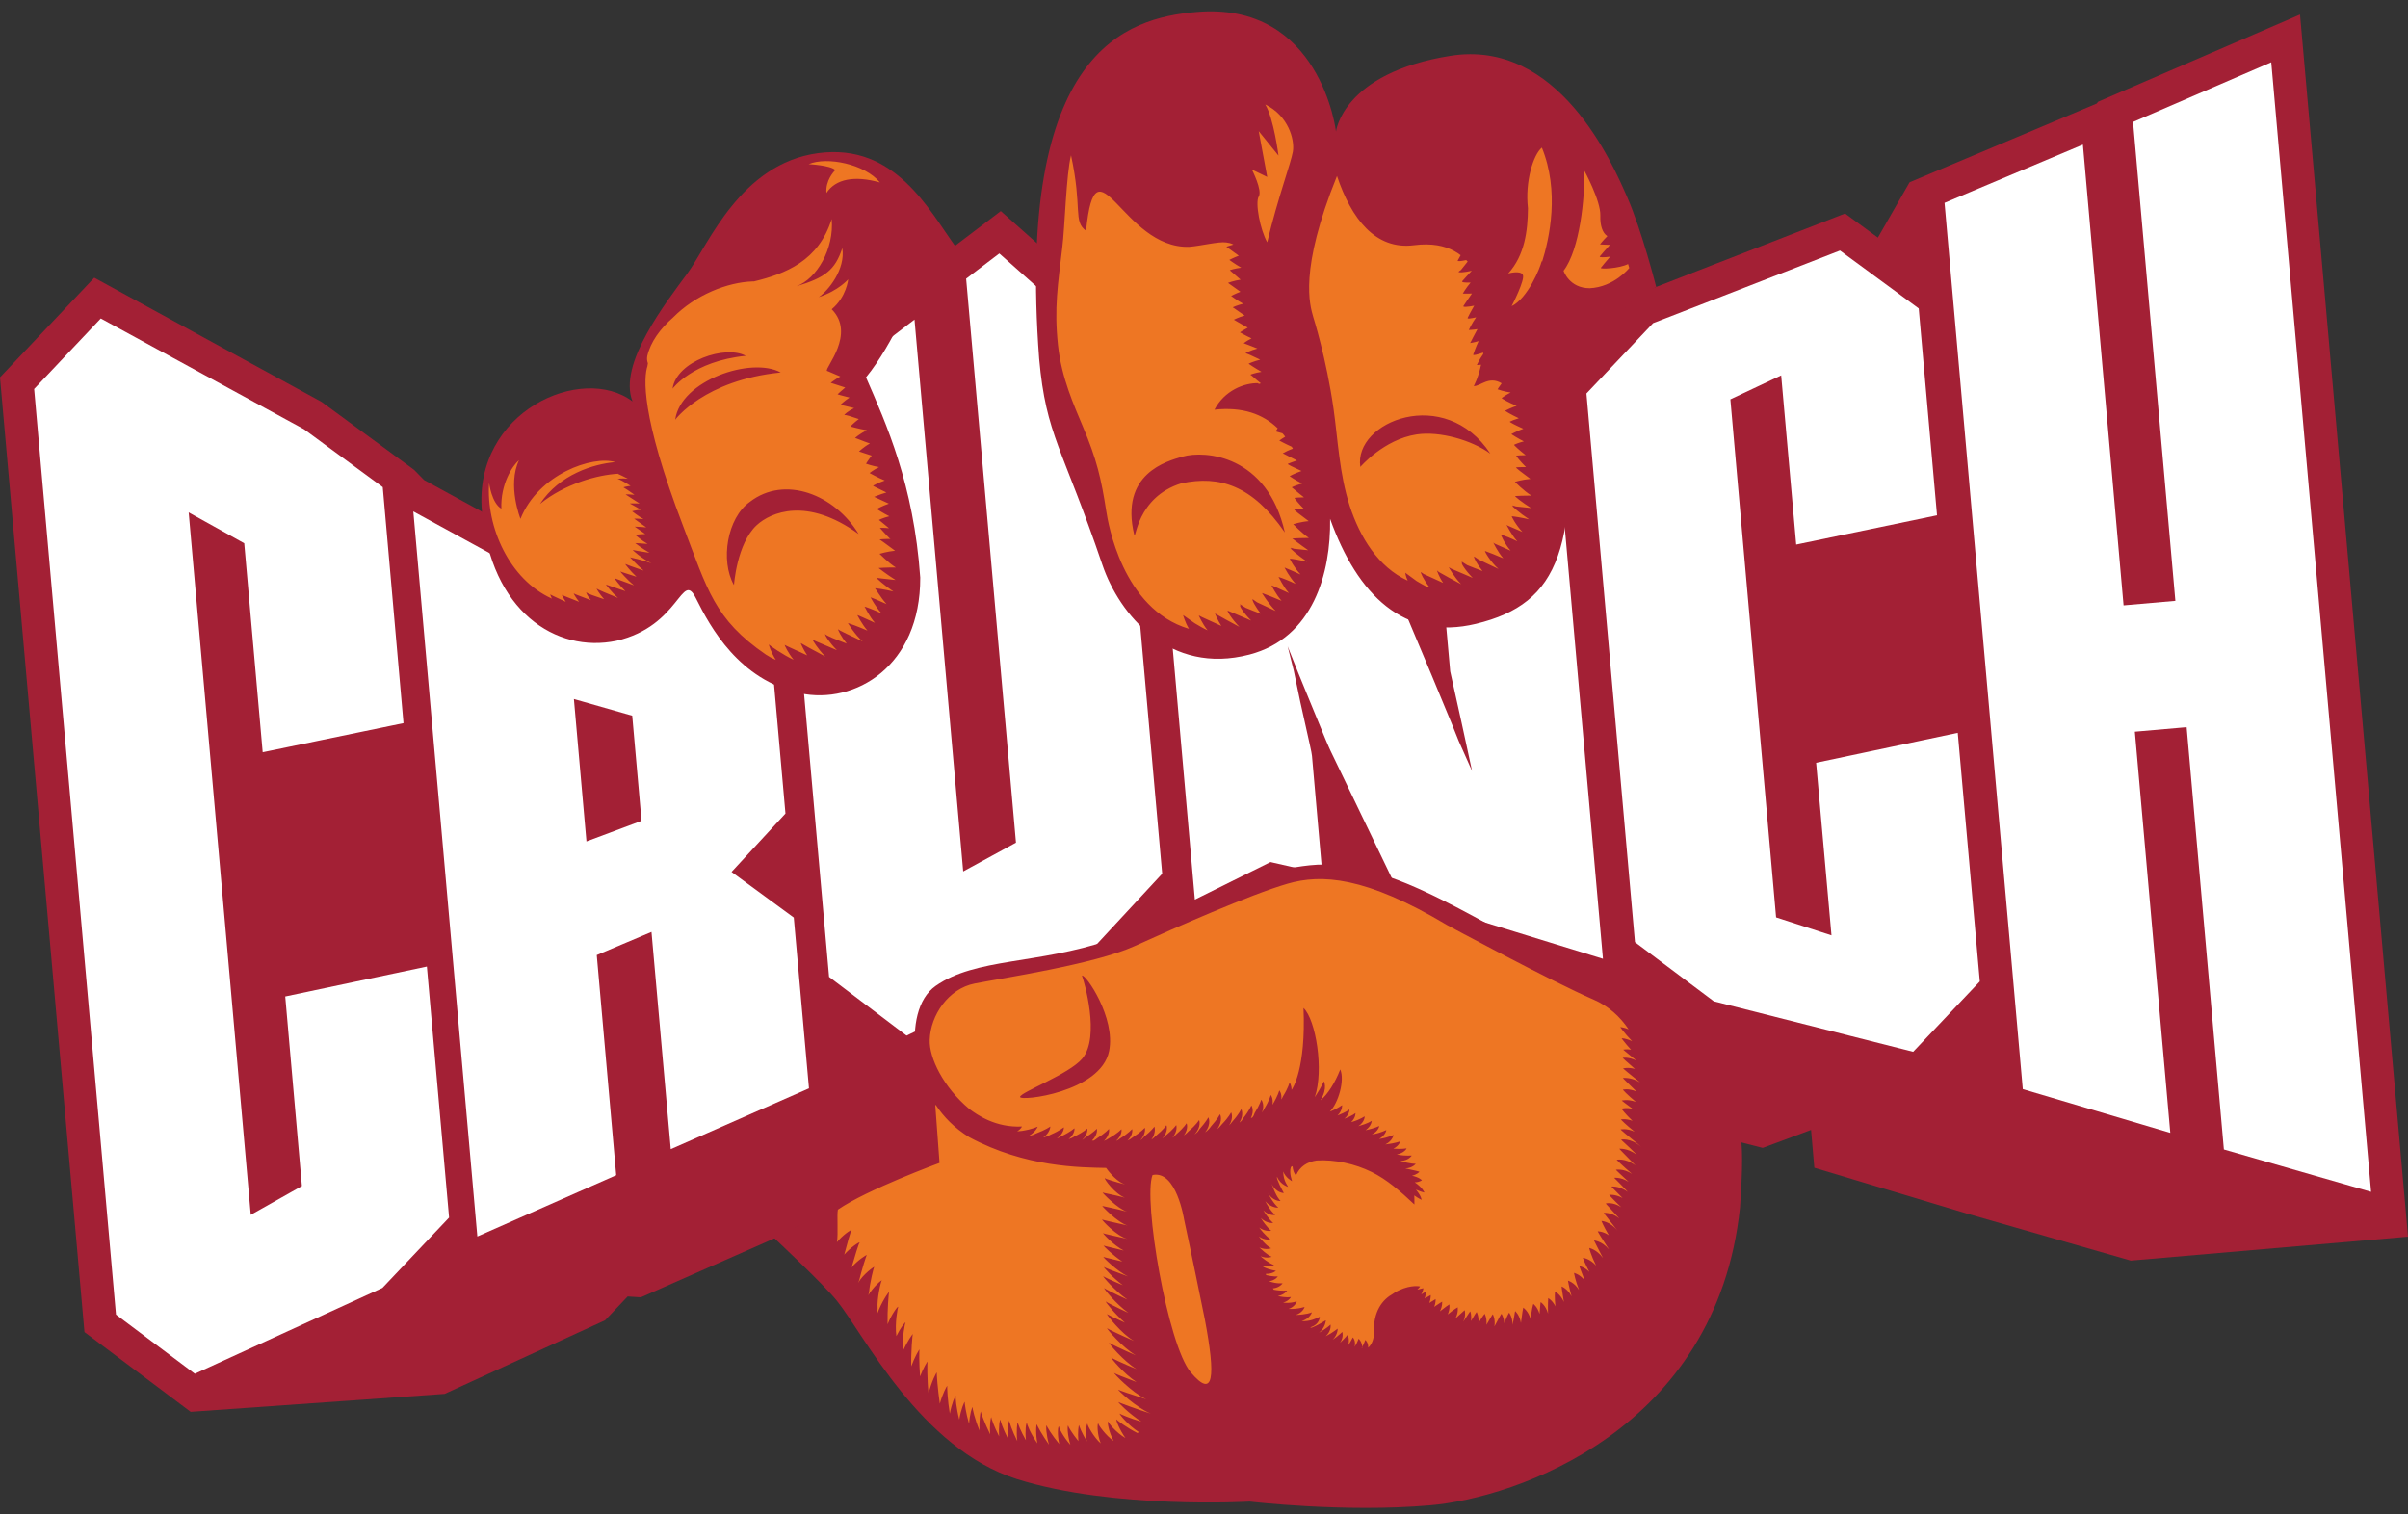
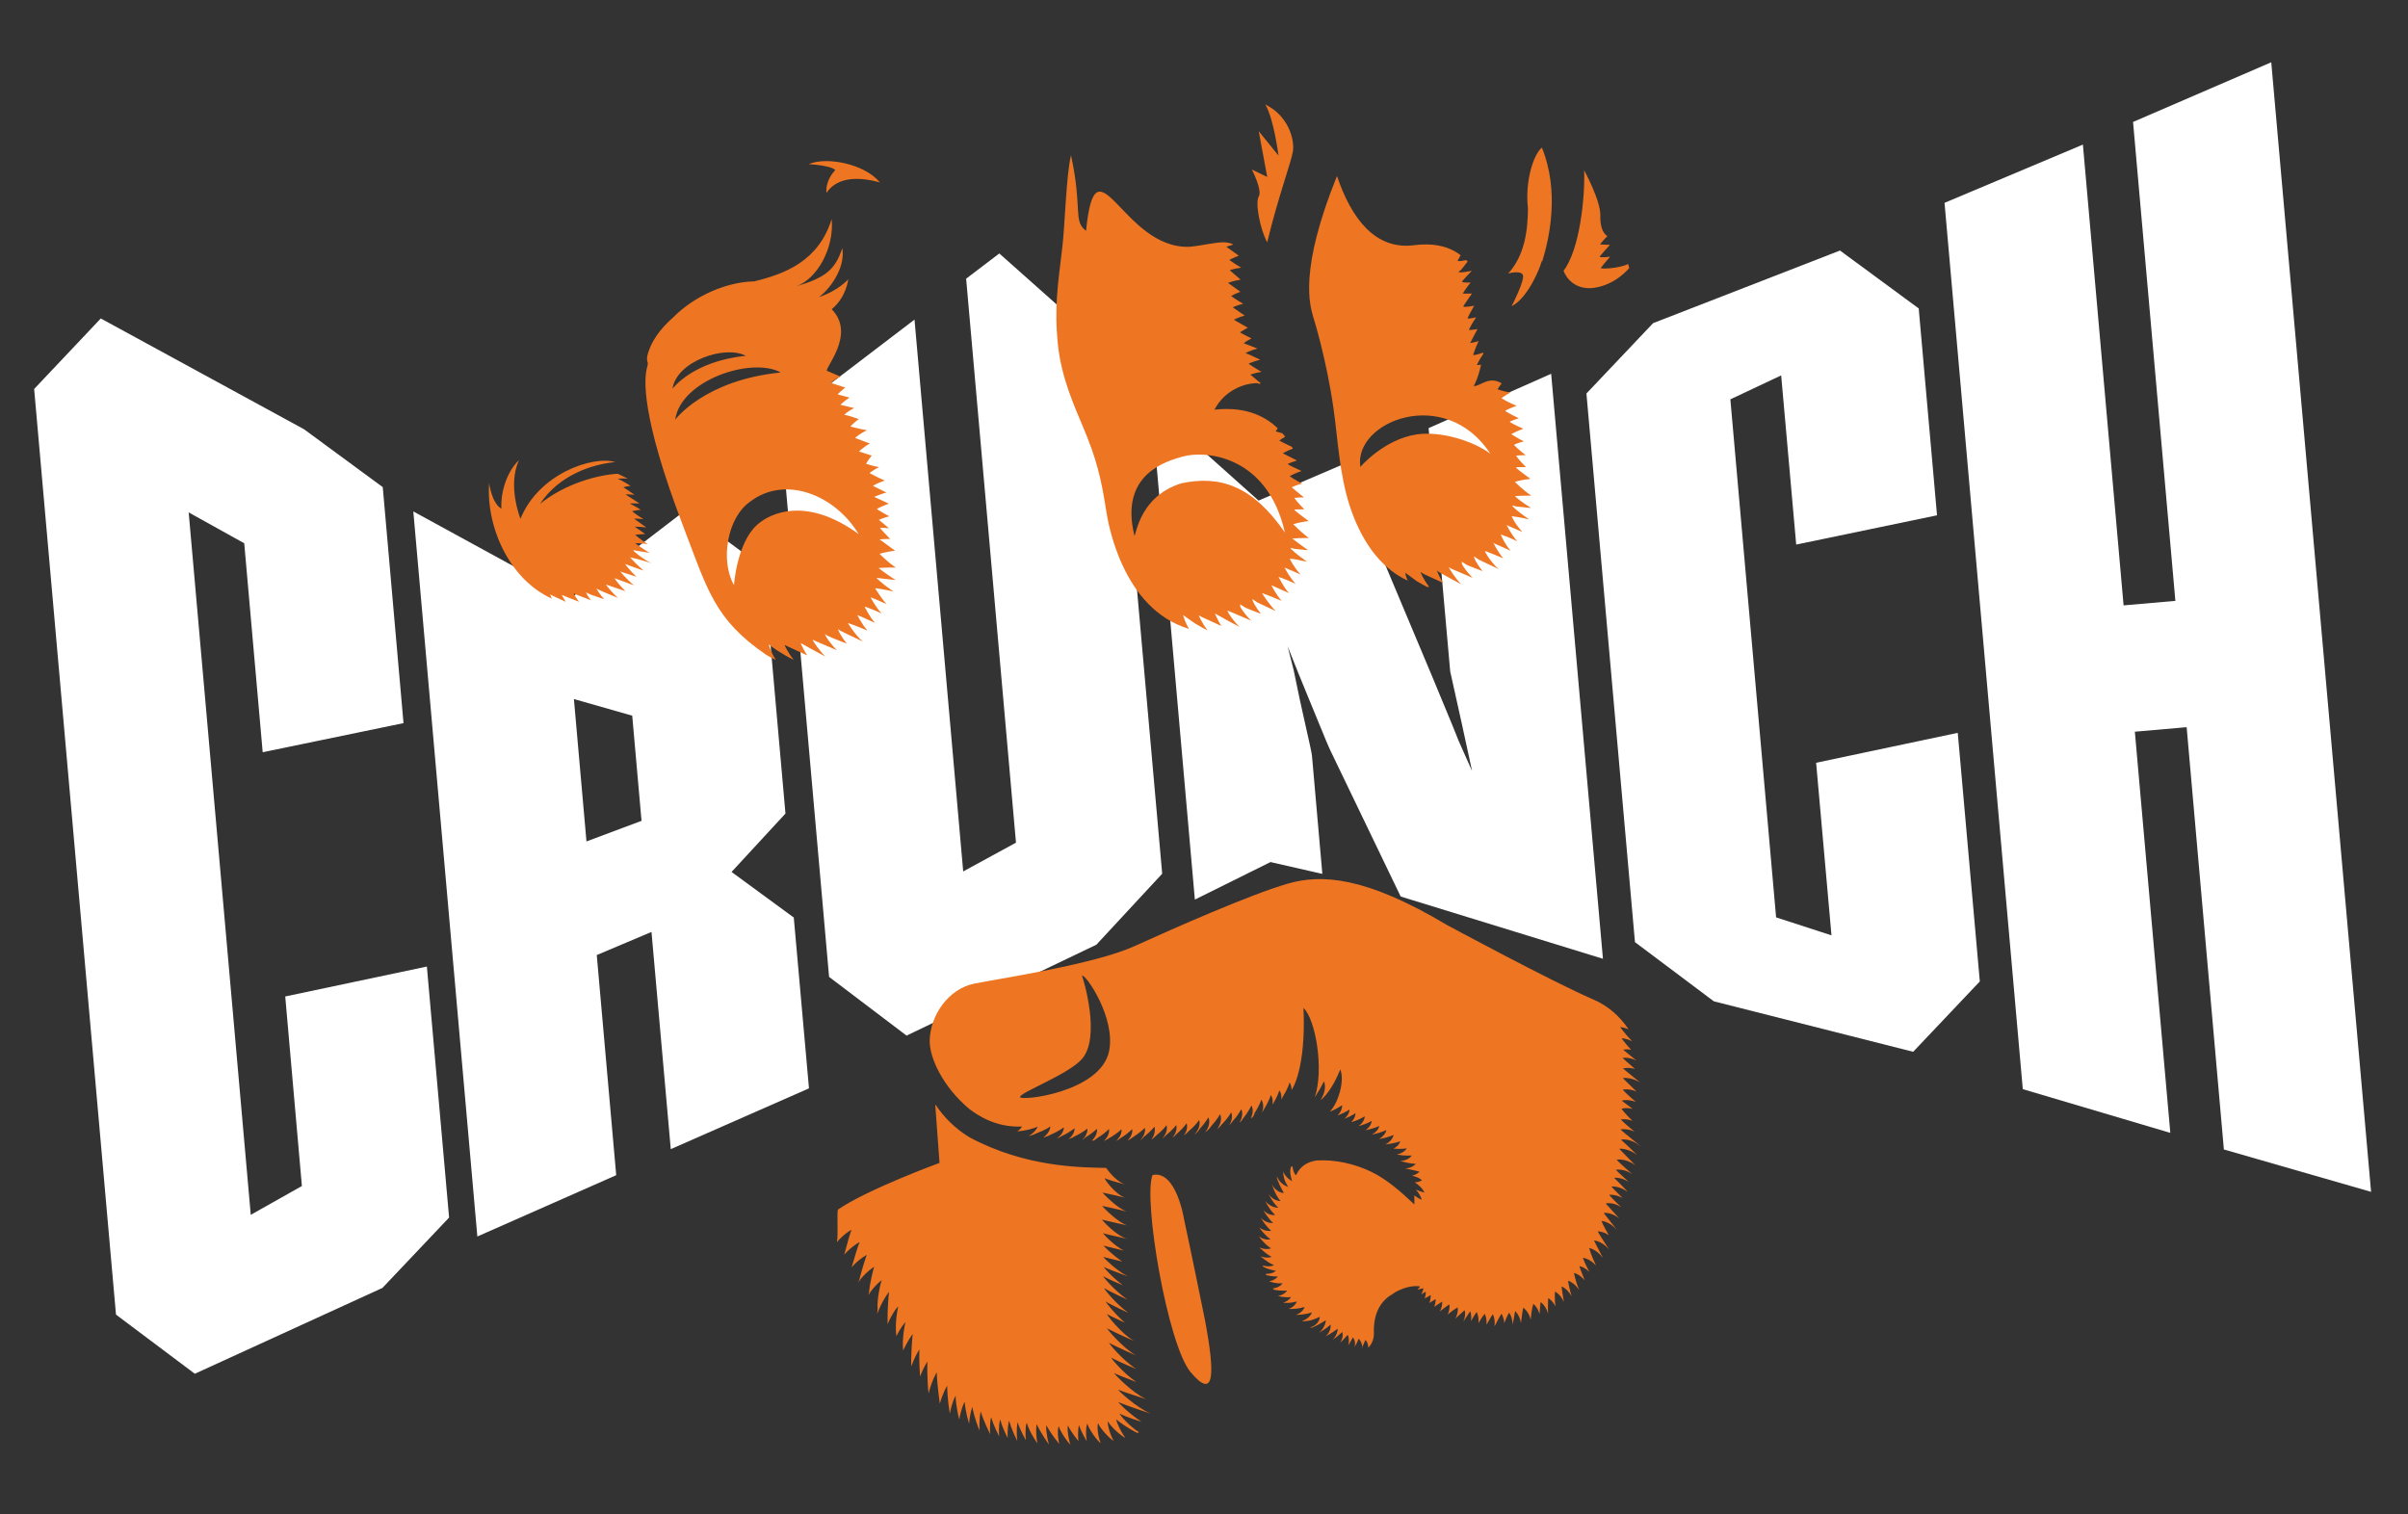
<svg xmlns="http://www.w3.org/2000/svg" width="132" height="83" viewBox="0 0 132 83" fill="none">
  <rect x="0" y="0" width="132" height="83" fill="#333333" stroke="none" />
-   <path d="M62.946 58.043L54.036 62.317L51.278 60.233L51.6 63.78L43.558 67.318L43.567 67.398L35.131 71.122L34.406 71.077L33.17 72.381L24.376 76.415L10.451 77.399L4.63 73.028L0 20.687L5.167 15.225L17.633 22.035L22.701 25.759L23.248 26.317L31.146 30.636L37.567 25.723L41.418 28.578L40.863 22.327L51.063 14.542V14.454L54.86 11.572L62.928 18.745L63.027 19.72L69.34 25.351L74.579 23.099L75.842 26.087L76.415 22.381L86.615 17.849L86.74 19.215L89.579 16.2L101.14 11.705L102.94 13.026L104.678 9.993L114.94 5.675L115.012 5.578L126.081 0.798L132 67.797L116.803 69.109L107.839 66.537L99.457 64.019L99.278 61.944L96.627 62.929L87.26 60.552L85.254 59.054L84.788 59.444L73.836 56.075L73.281 54.931L73.075 55.729L69.564 54.931L65.042 57.165L64.8 56.048L62.946 58.043Z" fill="#A32035" />
  <path d="M72.484 47.908L69.645 47.261L65.499 49.318L63.108 22.185L68.991 27.443L73.621 25.457L78.51 37.09L79.63 39.795L79.961 40.62L80.695 42.269L80.409 40.948L80.122 39.627L79.496 36.807L78.313 23.471L85.03 20.492L87.869 52.563L76.782 49.15L72.94 41.169C72.842 40.956 72.734 40.735 71.767 38.358L71.176 36.913L70.585 35.432L70.916 36.745L71.275 38.465C71.839 40.992 71.892 41.205 71.919 41.435L72.484 47.873V47.908ZM32.158 46.126L35.167 45L34.657 39.236L31.46 38.323L32.149 46.135L32.158 46.126ZM33.779 64.427L26.167 67.788L22.657 28.038L31.316 32.772L37.585 27.966L41.866 31.141L43.057 44.601L40.102 47.802L43.513 50.302L44.346 59.666L36.77 62.999L35.713 51.091L32.713 52.359L33.779 64.427ZM93.949 54.895L89.624 51.65L86.964 21.573L90.618 17.716L100.863 13.735L105.179 16.91L106.182 28.25L98.463 29.855L97.639 20.58L94.854 21.893L97.361 50.293L100.397 51.278L99.555 41.817L107.319 40.176L108.528 53.805L104.875 57.662L93.949 54.895ZM118.961 62.104L110.884 59.71L106.594 11.12L114.179 7.927L116.409 33.189L119.248 32.941L116.928 6.686L124.504 3.414L129.976 65.34L121.907 63.017L119.866 39.866L117.027 40.114L118.97 62.104H118.961ZM10.684 75.316L6.358 72.07L1.872 21.325L5.525 17.459L16.666 23.533L20.982 26.707L22.119 39.644L14.4 41.24L13.388 29.784L10.343 28.091L13.746 66.6L16.549 65.021L15.636 54.629L23.4 52.989L24.618 66.75L20.964 70.607L10.693 75.307L10.684 75.316ZM49.684 56.766L45.448 53.556L42.761 23.143L50.131 17.521L52.8 47.775L55.693 46.197L52.961 15.278L54.779 13.895L61.2 19.605L63.708 47.899L60.099 51.792L49.693 56.775L49.684 56.766Z" fill="white" />
-   <path d="M51.537 63.7L51.26 60.322C51.26 60.322 50.319 58.859 50.194 57.795C50.015 56.287 50.293 54.753 51.287 54.053C53.498 52.501 56.857 52.883 60.824 51.535C64.236 50.364 67.478 47.899 71.794 47.438C76.388 46.959 81.081 50.728 87.725 53.929C90.34 55.188 92.319 56.083 93.913 58.655C95.499 61.209 95.669 61.98 95.382 66.201C94.102 78.41 83.069 82.126 78.385 82.525C73.71 82.932 68.507 82.32 68.507 82.32C68.507 82.32 61.039 82.755 55.746 81.088C50.454 79.421 47.328 73.108 45.887 71.326C45.125 70.377 42.376 67.814 42.376 67.814L51.537 63.682V63.7ZM65.579 0.657C72.385 0.063 73.236 7.209 73.236 7.209C73.236 7.209 73.594 3.999 79.513 3.06C85.433 2.12 88.397 8.974 89.203 10.818C90.009 12.662 90.788 15.73 90.788 15.73L89.337 16.564L85.746 20.501C86.66 29.953 85.513 33.092 80.91 34.2C76.97 35.149 74.409 32.613 72.913 28.445C72.958 31.416 71.991 34.971 68.49 35.885C64.111 37.029 61.352 33.686 60.43 30.964C58.254 24.544 57.34 23.888 56.964 19.667C55.693 2.785 61.746 0.985 65.579 0.657ZM52.388 13.531L50.248 15.668C50.248 15.668 48.976 18.86 47.472 20.687C48.573 23.223 50.087 26.539 50.445 31.664C50.463 36.523 46.872 38.651 43.854 38.004C40.514 37.277 38.937 34.386 38.149 32.799C37.361 31.212 37.298 34.324 33.788 35.131C30.475 35.823 26.901 33.508 26.418 28.029C25.934 22.549 31.916 19.916 34.675 22.008C33.851 19.96 36.546 16.537 37.702 14.959C38.848 13.372 40.603 8.974 44.839 8.397C49.075 7.821 50.937 11.536 52.397 13.54" fill="#A32035" />
  <path d="M69.466 13.283C69.081 12.6 68.794 11.111 69 10.774C69.215 10.437 68.624 9.293 68.624 9.293L69.466 9.701L69 7.191L70.084 8.53C70.084 8.53 69.824 6.482 69.358 5.728C70.621 6.34 70.979 7.653 70.872 8.309C70.764 8.947 70.048 10.845 69.466 13.283ZM84.519 8.087C85.496 10.481 84.949 13.044 84.519 14.4C84.528 14.303 84.528 14.285 84.51 14.312C84.43 14.693 83.74 16.36 82.863 16.785C82.863 16.785 83.633 15.305 83.472 15.056C83.319 14.808 82.675 14.994 82.675 14.994C83.579 14.001 83.749 12.653 83.758 11.412C83.588 9.967 84.054 8.459 84.528 8.087M78.322 32.187L78.215 32.169C78.045 32.081 77.839 31.965 77.66 31.859L77.033 31.398C77.033 31.398 77.051 31.593 77.167 31.832C75.546 31.088 74.552 29.456 73.988 27.736C73.415 25.954 73.343 24.11 73.102 22.416C72.707 19.632 71.991 17.388 71.991 17.388C71.803 16.723 71.194 14.835 73.29 9.648C74.078 11.989 75.394 13.717 77.516 13.443C78.484 13.319 79.191 13.478 79.701 13.753C79.845 13.833 79.961 13.904 80.069 13.992C79.997 14.117 79.943 14.223 79.907 14.285C79.881 14.338 80.096 14.32 80.373 14.258L80.454 14.338C80.311 14.524 80.176 14.693 80.087 14.799L79.952 14.897C79.952 14.959 80.284 14.932 80.678 14.844C80.463 15.074 80.248 15.305 80.158 15.411C80.096 15.482 80.311 15.5 80.615 15.491C80.364 15.784 80.185 16.094 80.185 16.094C80.185 16.094 80.409 16.103 80.687 16.094C80.481 16.378 80.302 16.661 80.221 16.777C80.167 16.848 80.463 16.83 80.812 16.759C80.651 17.034 80.507 17.309 80.454 17.424C80.418 17.495 80.642 17.459 80.919 17.397C80.678 17.734 80.516 18.089 80.516 18.089C80.516 18.089 80.722 18.089 80.991 18.044C80.83 18.337 80.687 18.621 80.624 18.745L80.588 18.807C80.588 18.807 80.794 18.78 81.054 18.701C80.91 19.002 80.803 19.304 80.758 19.437C80.731 19.508 80.991 19.437 81.305 19.33V19.41C81.09 19.712 80.955 20.013 80.955 20.013C80.955 20.013 81.045 20.013 81.188 19.995C81.018 20.776 80.785 21.166 80.785 21.166C81.152 21.183 81.609 20.589 82.317 21.015C82.182 21.192 82.093 21.343 82.093 21.343C82.093 21.343 82.469 21.476 82.809 21.52C82.576 21.636 82.388 21.769 82.317 21.822C82.299 21.84 82.746 22.097 83.14 22.247C82.854 22.345 82.612 22.46 82.513 22.513C82.487 22.531 82.863 22.744 83.257 22.93C83.024 23.001 82.845 23.072 82.764 23.116C82.719 23.134 83.105 23.329 83.507 23.506C83.149 23.631 82.845 23.799 82.845 23.799C82.845 23.799 83.176 24.021 83.534 24.198C83.284 24.26 83.078 24.34 82.997 24.384C82.979 24.402 83.319 24.712 83.633 24.952C83.4 24.952 83.212 24.97 83.122 24.978C83.078 24.978 83.346 25.306 83.651 25.608C83.4 25.608 83.203 25.608 83.105 25.626C83.06 25.626 83.454 25.936 83.893 26.255C83.454 26.291 83.042 26.415 83.042 26.415C83.042 26.415 83.534 26.92 83.946 27.169C83.552 27.169 83.203 27.186 83.06 27.195C82.997 27.195 83.436 27.541 83.928 27.851C83.588 27.816 83.284 27.78 83.096 27.763L82.898 27.701L82.979 27.745C82.925 27.745 82.89 27.727 82.89 27.718C82.863 27.736 83.284 28.117 83.821 28.472C83.436 28.383 83.015 28.312 82.872 28.303C82.845 28.303 83.087 28.773 83.454 29.164C83.131 29.022 82.809 28.88 82.657 28.818L82.585 28.773C82.585 28.773 82.836 29.305 83.176 29.678C82.845 29.509 82.424 29.35 82.281 29.305C82.245 29.288 82.487 29.829 82.809 30.192C82.478 30.041 82.102 29.873 81.931 29.802L81.86 29.749C81.86 29.749 82.084 30.236 82.406 30.609C82.021 30.44 81.582 30.272 81.412 30.21C81.34 30.183 81.725 30.831 82.146 31.194C81.797 31.026 81.349 30.822 81.063 30.68L80.812 30.511C80.758 30.538 80.973 30.946 81.269 31.309C80.964 31.194 80.66 31.079 80.427 30.981L80.105 30.777L80.158 30.848C80.024 30.813 80.355 31.309 80.731 31.682C80.302 31.496 79.791 31.283 79.549 31.176L79.415 31.097C79.415 31.097 79.71 31.637 80.096 32.028C79.675 31.806 79.119 31.505 78.878 31.363L78.77 31.274C78.77 31.274 78.878 31.62 79.111 31.957C78.761 31.797 78.287 31.584 78.045 31.469L77.893 31.363C77.848 31.372 78.045 31.788 78.322 32.143M77.651 23.817C78.922 23.622 80.696 24.136 81.698 24.872C79.209 21.086 74.185 23.108 74.57 25.599C74.57 25.599 75.851 24.092 77.651 23.817ZM68.973 21.006C68.194 20.988 67.119 21.414 66.573 22.46C68.105 22.292 69.233 22.7 70.039 23.48C69.976 23.578 69.931 23.648 69.931 23.648C69.931 23.648 70.093 23.702 70.299 23.755C70.352 23.808 70.397 23.87 70.451 23.941C70.317 24.021 70.209 24.092 70.128 24.154C70.128 24.154 70.469 24.34 70.809 24.491L70.872 24.597C70.63 24.686 70.433 24.783 70.316 24.854C70.325 24.845 70.71 25.058 71.096 25.244C70.863 25.315 70.684 25.395 70.594 25.431C70.549 25.448 70.934 25.635 71.346 25.821C70.979 25.945 70.693 26.105 70.693 26.105C70.693 26.105 71.024 26.335 71.382 26.512C71.131 26.575 70.925 26.654 70.809 26.716C70.818 26.716 71.167 27.027 71.481 27.266C71.248 27.266 71.06 27.284 70.97 27.293C70.925 27.293 71.194 27.621 71.499 27.922C71.248 27.922 71.051 27.922 70.952 27.94C70.907 27.94 71.302 28.25 71.74 28.57C71.302 28.605 70.89 28.738 70.89 28.738C70.89 28.738 71.346 29.208 71.749 29.492C71.373 29.492 71.051 29.509 70.907 29.518H70.836C70.836 29.518 71.239 29.837 71.713 30.166C71.391 30.13 71.114 30.104 70.943 30.086L70.746 30.024L70.827 30.068C70.773 30.059 70.737 30.05 70.737 30.041C70.701 30.059 71.131 30.44 71.651 30.795C71.266 30.706 70.863 30.636 70.71 30.627C70.684 30.627 70.925 31.097 71.293 31.496C70.979 31.354 70.648 31.212 70.496 31.15L70.415 31.114C70.415 31.114 70.675 31.629 71.024 32.01C70.693 31.85 70.272 31.682 70.084 31.629C70.102 31.629 70.334 32.161 70.657 32.515C70.325 32.364 69.958 32.196 69.788 32.125L69.698 32.09C69.698 32.09 69.931 32.569 70.254 32.941C69.869 32.772 69.43 32.604 69.26 32.542L69.179 32.515C69.179 32.515 69.546 33.118 69.931 33.499C69.591 33.34 69.179 33.145 68.91 33.021L68.669 32.852C68.606 32.87 68.83 33.287 69.117 33.65C68.821 33.535 68.507 33.42 68.284 33.322L67.961 33.118L68.006 33.189C67.872 33.154 68.203 33.65 68.588 34.023C68.158 33.836 67.639 33.624 67.397 33.517L67.308 33.482C67.218 33.446 67.549 33.978 67.943 34.368C67.531 34.147 66.967 33.845 66.725 33.703L66.6 33.633C66.6 33.633 66.725 33.961 66.949 34.315C66.6 34.156 66.125 33.943 65.884 33.828L65.713 33.739C65.713 33.739 65.901 34.191 66.197 34.555C65.991 34.466 65.74 34.315 65.499 34.173L64.854 33.721C64.854 33.721 64.952 34.102 65.176 34.475C61.514 33.384 60.734 28.623 60.645 28.038C60.367 26.246 60.125 25.191 59.355 23.373C58.89 22.256 58.182 20.713 57.994 18.905C57.779 16.874 57.994 15.58 58.227 13.611C58.379 12.396 58.442 9.577 58.711 8.513C59.346 11.448 58.809 12.121 59.534 12.653C60.072 7.307 61.522 13.647 65.185 13.531C65.803 13.487 66.815 13.23 67.218 13.292C67.334 13.31 67.469 13.327 67.612 13.407C67.379 13.469 67.227 13.531 67.227 13.531C67.245 13.531 67.567 13.78 67.907 14.019C67.621 14.125 67.388 14.249 67.388 14.249C67.388 14.249 67.701 14.48 68.042 14.675C67.684 14.72 67.406 14.808 67.415 14.817C67.424 14.817 67.701 15.074 68.006 15.331C67.612 15.393 67.308 15.509 67.316 15.509C67.325 15.509 67.657 15.757 67.997 15.996C67.71 16.103 67.487 16.227 67.487 16.227C67.487 16.227 67.809 16.466 68.149 16.652C67.818 16.732 67.567 16.848 67.576 16.848C67.585 16.848 67.898 17.078 68.23 17.3C67.881 17.397 67.63 17.53 67.639 17.53C67.648 17.53 68.024 17.761 68.4 17.965C68.149 18.098 67.97 18.222 67.97 18.222C67.97 18.222 68.275 18.399 68.606 18.55C68.346 18.683 68.176 18.816 68.176 18.816C68.194 18.816 68.561 18.967 68.928 19.109C68.534 19.215 68.257 19.357 68.275 19.375C68.302 19.348 68.678 19.525 69.081 19.72C68.722 19.809 68.445 19.933 68.445 19.942C68.445 19.942 68.785 20.181 69.152 20.385C68.803 20.439 68.534 20.536 68.543 20.545C68.561 20.536 68.821 20.784 69.117 21.015L69 21.05L68.973 21.006ZM62.176 29.323C62.257 29.687 62.293 27.257 64.764 26.495C66.86 26.051 68.651 26.61 70.433 29.19C69.475 24.952 66.063 24.677 64.827 25.032C63.967 25.28 61.37 25.963 62.176 29.323ZM89.248 14.48L89.311 14.693C89.311 14.693 88.478 15.739 87.143 15.801C86.015 15.801 85.71 14.844 85.71 14.844C86.597 13.691 86.893 10.809 86.839 9.337C86.839 9.337 87.752 11.004 87.725 11.82C87.707 12.352 87.842 12.778 88.111 12.946C87.869 13.185 87.707 13.398 87.707 13.398C87.707 13.398 87.949 13.416 88.254 13.425C88.003 13.691 87.788 13.948 87.698 14.054C87.645 14.117 87.922 14.117 88.263 14.072C88.039 14.32 87.842 14.578 87.752 14.684C87.698 14.764 88.746 14.728 89.257 14.471M48.824 29.545C48.457 29.545 48.206 29.572 48.215 29.572C48.233 29.572 48.627 29.873 49.066 30.192C48.627 30.236 48.215 30.361 48.215 30.361C48.215 30.361 48.708 30.866 49.111 31.114C48.591 31.105 48.161 31.141 48.161 31.141C48.161 31.141 48.6 31.487 49.093 31.797C48.528 31.735 48.063 31.691 48.054 31.673C48.027 31.691 48.448 32.072 48.976 32.427C48.484 32.311 47.937 32.231 47.964 32.258C48 32.258 48.242 32.728 48.6 33.118C48.179 32.923 47.722 32.737 47.722 32.746C47.722 32.746 47.982 33.26 48.331 33.633C47.919 33.437 47.391 33.242 47.391 33.26C47.409 33.26 47.642 33.792 47.964 34.147C47.517 33.943 47.006 33.712 46.997 33.721C46.997 33.721 47.23 34.2 47.552 34.572C47.069 34.36 46.478 34.147 46.478 34.156C46.478 34.156 46.863 34.803 47.293 35.166C46.746 34.901 45.94 34.546 45.949 34.493C45.904 34.502 46.119 34.918 46.415 35.282C45.851 35.069 45.233 34.83 45.242 34.759C45.17 34.785 45.502 35.273 45.878 35.645C45.287 35.388 44.561 35.096 44.552 35.069C44.516 35.069 44.848 35.601 45.242 35.991C44.696 35.707 43.916 35.273 43.898 35.255C43.881 35.255 44.024 35.583 44.248 35.929C43.764 35.699 43.021 35.379 43.021 35.353C42.985 35.353 43.209 35.805 43.505 36.168C42.985 35.938 42.152 35.37 42.161 35.335C42.117 35.335 42.278 35.778 42.528 36.177C42.322 36.089 42.143 35.991 41.982 35.885C39.152 33.943 38.785 32.329 37.442 28.827C35.105 22.717 35.293 20.678 35.49 20.075L35.516 19.916C35.472 19.8 35.454 19.676 35.481 19.525C35.66 18.745 36.188 18.027 36.896 17.406C38.122 16.165 39.878 15.473 41.257 15.429H41.328C43.048 15.012 44.875 14.312 45.591 12.006C45.734 13.638 44.776 15.287 43.657 15.695C45.224 15.225 45.779 14.808 46.173 13.602C46.361 14.764 45.394 15.943 44.884 16.289C45.967 15.934 46.496 15.313 46.496 15.313C46.496 15.313 46.406 16.28 45.591 16.954C46.934 18.311 45.197 20.181 45.331 20.332C45.34 20.323 45.69 20.492 46.066 20.642C45.752 20.811 45.528 20.997 45.537 20.988C45.546 20.988 45.94 21.121 46.334 21.245C46.093 21.441 45.913 21.618 45.913 21.618C45.913 21.618 46.227 21.715 46.567 21.795C46.272 21.99 46.066 22.194 46.075 22.194C46.075 22.185 46.433 22.283 46.818 22.372C46.487 22.54 46.254 22.735 46.29 22.762C46.316 22.717 46.684 22.841 47.078 22.974C46.8 23.178 46.612 23.382 46.621 23.382C46.63 23.382 47.087 23.515 47.517 23.586C47.14 23.773 46.854 24.012 46.872 24.021C46.881 23.994 47.293 24.18 47.687 24.313C47.328 24.509 47.087 24.757 47.087 24.748C47.096 24.748 47.445 24.872 47.785 24.978C47.606 25.2 47.472 25.422 47.472 25.422C47.472 25.422 47.848 25.555 48.188 25.608C47.884 25.759 47.66 25.936 47.669 25.936C47.678 25.936 48.108 26.184 48.502 26.344C48.134 26.468 47.848 26.628 47.857 26.637C47.866 26.637 48.224 26.832 48.591 27C48.206 27.107 47.919 27.248 47.919 27.239C47.928 27.239 48.313 27.426 48.725 27.612C48.358 27.736 48.063 27.904 48.063 27.904C48.063 27.904 48.394 28.126 48.752 28.303C48.421 28.383 48.161 28.508 48.179 28.508C48.197 28.508 48.457 28.738 48.734 28.96C48.439 28.924 48.224 28.942 48.233 28.942C48.233 28.942 48.511 29.261 48.815 29.563M36.869 21.308C36.869 21.308 37.97 19.8 40.881 19.508C39.77 18.896 37.075 19.8 36.869 21.308ZM40.236 32.063C40.236 32.063 40.388 29.802 41.481 28.791C42.251 28.082 44.239 27.222 47.069 29.279C45.761 27.115 43.021 26.034 41.105 27.514C39.851 28.401 39.484 30.742 40.227 32.063M37.012 23.01C37.012 23.01 38.606 20.838 42.797 20.421C41.203 19.543 37.307 20.846 37.012 23.01ZM44.328 9C45.331 8.566 47.427 9 48.233 10.002C46.845 9.612 45.806 9.807 45.304 10.579C45.242 9.905 45.708 9.399 45.788 9.328C45.564 9.062 44.328 9 44.328 9ZM33.878 25.98C34.03 26.051 34.218 26.14 34.415 26.246C34.084 26.211 33.833 26.246 33.851 26.264C33.878 26.229 34.209 26.406 34.567 26.637C34.334 26.663 34.164 26.716 34.173 26.716C34.191 26.716 34.514 26.938 34.782 27.124C34.496 27.098 34.29 27.098 34.29 27.107C34.29 27.107 34.675 27.355 35.06 27.603C34.746 27.585 34.514 27.603 34.522 27.603C34.522 27.603 34.818 27.754 35.131 27.949C34.863 27.967 34.639 28.029 34.648 28.029C34.648 28.029 34.988 28.295 35.275 28.463C34.979 28.428 34.764 28.428 34.764 28.436C34.764 28.436 35.087 28.676 35.427 28.915C35.069 28.871 34.782 28.88 34.791 28.871C34.791 28.871 35.069 29.066 35.373 29.279C35.078 29.279 34.818 29.323 34.818 29.323C34.818 29.323 35.176 29.634 35.498 29.82C35.122 29.784 34.818 29.775 34.818 29.775C34.818 29.775 35.203 30.077 35.606 30.307C35.131 30.236 34.711 30.166 34.693 30.148C34.657 30.166 35.212 30.636 35.714 30.884C35.194 30.689 34.54 30.556 34.54 30.556C34.54 30.556 34.907 30.972 35.284 31.283C34.782 31.114 34.281 30.928 34.272 30.919C34.254 30.919 34.54 31.292 34.89 31.62C34.433 31.469 34.012 31.345 34.003 31.327C33.985 31.327 34.352 31.762 34.755 32.09C34.254 31.912 33.699 31.708 33.69 31.7C33.672 31.7 33.949 32.081 34.281 32.409C33.779 32.231 33.215 32.054 33.215 32.045C33.206 32.045 33.519 32.462 33.878 32.781C33.349 32.551 32.696 32.311 32.714 32.258C32.678 32.276 32.866 32.56 33.116 32.852C32.651 32.693 32.149 32.533 32.149 32.471C32.105 32.48 32.212 32.684 32.391 32.905C31.943 32.728 31.46 32.56 31.451 32.533C31.433 32.533 31.558 32.755 31.746 32.994C31.325 32.826 30.815 32.631 30.806 32.613C30.788 32.613 30.878 32.781 31.012 32.994C30.627 32.808 30.17 32.613 30.17 32.586C30.152 32.586 30.188 32.675 30.251 32.817C27.922 31.77 26.642 28.889 26.812 26.477C26.812 26.477 26.946 27.576 27.484 27.887C27.43 26.566 28.075 25.546 28.451 25.227C27.797 26.61 28.531 28.445 28.531 28.445C29.516 25.98 32.498 24.961 33.725 25.333C32.552 25.439 30.681 25.989 29.597 27.63C30.949 26.53 32.758 26.025 33.904 25.971M63.179 64.418C64.487 64.135 64.907 66.848 64.907 66.848C64.907 66.848 65.275 68.532 66.045 72.328C66.645 75.502 66.546 76.734 65.275 75.236C64.003 73.737 62.651 65.748 63.179 64.418ZM55.916 60.136C55.898 60.393 60.34 59.887 60.797 57.626C61.173 55.8 59.508 53.388 59.31 53.485C59.418 53.76 60.331 56.846 59.328 58.034C58.603 58.894 55.934 59.879 55.916 60.136ZM74.678 73.888C74.678 73.551 74.454 73.374 74.481 73.392C74.463 73.392 74.418 73.596 74.257 73.835C74.346 73.498 74.14 73.294 74.167 73.321C74.14 73.329 74.069 73.516 73.907 73.755C73.997 73.409 73.881 73.179 73.872 73.179C73.863 73.179 73.737 73.365 73.46 73.613C73.684 73.285 73.567 73.01 73.594 73.028C73.567 73.01 73.397 73.223 73.057 73.445C73.361 73.134 73.325 72.815 73.325 72.842C73.308 72.842 73.102 73.037 72.672 73.259C73.012 72.948 72.94 72.585 72.931 72.62C72.922 72.638 72.725 72.824 72.305 73.064C72.654 72.78 72.672 72.425 72.681 72.39C72.636 72.381 72.376 72.602 71.901 72.789L71.821 72.771C72.385 72.602 72.34 72.15 72.349 72.195C72.331 72.177 72.072 72.363 71.669 72.416C71.561 72.434 71.463 72.434 71.355 72.425C71.821 72.292 71.937 71.92 71.901 71.946C71.884 71.964 71.606 72.07 71.033 72.088C71.427 71.955 71.516 71.654 71.516 71.654C71.499 71.645 71.185 71.778 70.63 71.76C70.997 71.645 71.087 71.352 71.087 71.352C71.069 71.334 70.8 71.468 70.334 71.414C70.666 71.326 70.791 71.086 70.755 71.104C70.737 71.113 70.513 71.157 70.048 71.051C70.406 70.989 70.558 70.758 70.558 70.758C70.54 70.74 70.272 70.794 69.824 70.705L69.779 70.634C70.146 70.599 70.308 70.359 70.308 70.359C70.29 70.341 70.012 70.403 69.564 70.244C69.913 70.191 70.066 69.969 70.039 69.978C70.021 69.978 69.797 69.996 69.412 69.907L69.385 69.836C69.761 69.854 69.967 69.65 69.94 69.676C69.94 69.65 69.654 69.65 69.251 69.455L69.224 69.375C69.609 69.499 69.878 69.348 69.833 69.348C69.806 69.348 69.537 69.251 69.099 68.87C69.466 69.02 69.743 68.896 69.707 68.896C69.681 68.896 69.43 68.772 69.036 68.391C69.403 68.55 69.716 68.435 69.672 68.426C69.645 68.426 69.385 68.275 69.009 67.788C69.358 68.027 69.672 67.947 69.636 67.93C69.618 67.93 69.367 67.752 69.027 67.3C69.376 67.548 69.716 67.477 69.681 67.469C69.663 67.46 69.43 67.273 69.117 66.777C69.457 67.105 69.824 67.052 69.788 67.034C69.761 67.025 69.546 66.839 69.251 66.351C69.573 66.679 69.94 66.617 69.896 66.591C69.878 66.591 69.645 66.396 69.358 65.855C69.698 66.245 70.111 66.218 70.066 66.192C70.039 66.183 69.797 65.97 69.501 65.394C69.761 65.864 70.236 65.864 70.191 65.828C70.164 65.819 69.958 65.589 69.752 65.012L69.707 64.906C69.985 65.438 70.397 65.394 70.37 65.411C70.388 65.394 70.182 65.092 70.03 64.684C70.012 64.64 69.994 64.587 70.003 64.507C70.209 65.004 70.684 65.074 70.603 65.074C70.639 65.048 70.343 64.782 70.343 64.223C70.469 64.569 70.827 64.755 70.827 64.755C70.845 64.755 70.648 64.33 70.764 63.975L70.854 63.931C70.872 64.135 70.925 64.321 71.042 64.436C71.257 63.948 71.651 63.7 72.17 63.62C73.164 63.558 74.266 63.798 75.188 64.25C76.021 64.658 76.773 65.314 77.534 66.032V65.837C77.534 65.731 77.534 65.633 77.525 65.535C77.785 65.722 77.928 65.775 77.928 65.775C77.928 65.775 77.91 65.562 77.615 65.216C77.919 65.349 78.081 65.376 78.081 65.376C78.081 65.376 78.009 65.128 77.552 64.817C77.821 64.817 77.946 64.693 77.946 64.711C77.946 64.693 77.794 64.542 77.4 64.454C77.669 64.401 77.812 64.241 77.812 64.241C77.794 64.223 77.579 64.17 77.033 64.055C77.463 64.037 77.633 63.771 77.606 63.798C77.579 63.798 77.364 63.824 76.764 63.647C77.257 63.629 77.4 63.31 77.391 63.354C77.373 63.328 77.114 63.399 76.567 63.292C76.979 63.212 77.114 62.964 77.105 62.955C77.078 62.955 76.881 63.008 76.379 62.973C76.71 62.813 76.773 62.547 76.755 62.574C76.719 62.574 76.531 62.672 75.94 62.742C76.361 62.538 76.397 62.184 76.397 62.228C76.37 62.21 76.146 62.361 75.6 62.441C75.958 62.228 76.003 61.953 75.994 61.953C75.967 61.953 75.779 62.086 75.197 62.202C75.582 62.007 75.618 61.705 75.6 61.732C75.573 61.74 75.394 61.847 74.857 61.962C75.197 61.723 75.197 61.421 75.188 61.448C75.161 61.466 75 61.59 74.463 61.74C74.839 61.492 74.803 61.173 74.812 61.209C74.785 61.191 74.606 61.368 74.069 61.519C74.319 61.27 74.311 61.022 74.302 61.022C74.284 61.031 74.149 61.164 73.693 61.333C73.997 61.084 73.979 60.801 73.97 60.827C73.943 60.845 73.791 60.969 73.317 61.155C73.612 60.871 73.567 60.561 73.576 60.597C73.549 60.579 73.37 60.765 72.896 60.943C73.361 60.481 73.728 59.231 73.469 58.628C73.182 59.364 72.779 60.003 72.385 60.322C72.815 59.621 72.546 59.258 72.582 59.284C72.555 59.284 72.466 59.55 72.134 60.056L72.072 60.153C72.582 58.681 72.134 55.897 71.454 55.259C71.597 58.584 70.845 59.71 70.8 59.754C70.8 59.488 70.693 59.346 70.693 59.346C70.675 59.373 70.639 59.604 70.334 60.1C70.308 60.162 70.272 60.224 70.236 60.278C70.281 59.958 70.137 59.781 70.128 59.781C70.111 59.807 70.075 60.038 69.752 60.57C69.815 60.224 69.663 60.029 69.663 60.029C69.645 60.056 69.609 60.286 69.305 60.783C69.269 60.845 69.233 60.916 69.179 60.996C69.358 60.526 69.125 60.26 69.134 60.295C69.125 60.322 69.072 60.544 68.776 61.022C68.749 61.111 68.713 61.191 68.651 61.262L68.57 61.297C68.776 60.88 68.606 60.605 68.597 60.605C68.579 60.623 68.507 60.854 68.149 61.306C68.105 61.386 68.051 61.466 67.943 61.545C68.212 61.111 68.042 60.792 68.042 60.809C68.024 60.827 67.943 61.049 67.558 61.483C67.504 61.554 67.451 61.625 67.379 61.696C67.639 61.279 67.496 60.978 67.487 60.987C67.469 61.005 67.379 61.226 66.976 61.643C66.904 61.74 66.815 61.829 66.716 61.909C67.066 61.43 66.887 61.084 66.878 61.084C66.86 61.102 66.77 61.324 66.385 61.749C66.305 61.873 66.197 61.98 66.063 62.077C66.439 61.59 66.233 61.217 66.233 61.262C66.215 61.288 66.125 61.492 65.749 61.909C65.687 62.024 65.597 62.113 65.481 62.193C65.875 61.767 65.74 61.404 65.731 61.404C65.713 61.421 65.606 61.634 65.158 62.015C65.087 62.095 64.997 62.175 64.898 62.246C65.167 61.873 65.051 61.581 65.042 61.581C65.024 61.599 64.916 61.811 64.478 62.184C64.424 62.255 64.352 62.317 64.272 62.37C64.585 61.989 64.478 61.678 64.478 61.678C64.46 61.696 64.334 61.9 63.887 62.264C63.833 62.317 63.779 62.37 63.717 62.414C64.066 62.024 63.949 61.687 63.94 61.687C63.922 61.705 63.806 61.909 63.349 62.281C63.287 62.352 63.206 62.414 63.117 62.476C63.403 62.086 63.278 61.732 63.278 61.767C63.26 61.794 63.134 61.98 62.696 62.335C62.642 62.406 62.579 62.468 62.508 62.512C62.83 62.166 62.767 61.829 62.758 61.829C62.731 61.847 62.588 62.033 62.105 62.343C62.024 62.414 61.916 62.476 61.809 62.53C62.131 62.21 62.069 61.9 62.06 61.9C62.033 61.918 61.89 62.113 61.397 62.414C61.334 62.468 61.272 62.512 61.182 62.547C61.531 62.228 61.487 61.909 61.469 61.909C61.451 61.927 61.298 62.113 60.797 62.397C60.725 62.45 60.645 62.494 60.519 62.547C60.86 62.21 60.797 61.891 60.788 61.891C60.77 61.909 60.627 62.095 60.134 62.406C60.081 62.45 60.018 62.494 59.955 62.53H59.857C60.215 62.184 60.125 61.856 60.125 61.882C60.108 61.9 59.955 62.077 59.481 62.37C59.427 62.423 59.373 62.468 59.319 62.494C59.642 62.21 59.615 61.873 59.606 61.873C59.579 61.882 59.418 62.06 58.89 62.308C58.8 62.37 58.693 62.414 58.576 62.45C58.934 62.166 58.907 61.856 58.898 61.856C58.872 61.865 58.711 62.042 58.182 62.29C58.111 62.343 58.021 62.379 57.931 62.414C58.334 62.139 58.325 61.803 58.316 61.803C58.29 61.811 58.119 61.98 57.582 62.21C57.466 62.281 57.331 62.326 57.188 62.361C57.582 62.086 57.582 61.732 57.573 61.758C57.546 61.776 57.358 61.927 56.776 62.148C56.669 62.21 56.543 62.246 56.382 62.281C56.758 62.077 56.893 61.767 56.884 61.767C56.857 61.767 56.642 61.9 56.024 61.998C55.934 62.007 55.845 62.015 55.755 62.024C55.863 61.962 55.961 61.873 56.024 61.758C54.573 61.829 53.57 61.12 53.14 60.801C51.708 59.604 50.928 57.99 50.964 57.006C51.009 55.658 51.985 54.204 53.427 53.92C54.869 53.636 60 52.865 62.185 51.872C64.37 50.879 68.552 49.034 70.576 48.449C72.43 47.908 74.848 48.041 79.317 50.71C79.317 50.71 85.084 53.822 87.349 54.798C88.173 55.152 88.809 55.738 89.275 56.429C88.997 56.314 88.809 56.305 88.818 56.314C88.827 56.314 89.015 56.615 89.472 57.085C89.131 56.917 88.881 56.917 88.89 56.926C88.898 56.926 89.06 57.174 89.409 57.547C89.149 57.502 88.979 57.547 88.979 57.547C88.988 57.564 89.248 57.768 89.704 58.141C89.257 57.928 88.934 57.999 88.952 57.99C88.952 58.008 89.194 58.238 89.624 58.602C89.239 58.495 88.97 58.575 88.97 58.575C88.979 58.593 89.319 58.868 89.901 59.338C89.373 59.027 88.961 59.107 88.961 59.098C88.961 59.116 89.239 59.382 89.713 59.843C89.266 59.648 88.943 59.745 88.961 59.737C88.961 59.754 89.212 60.029 89.678 60.41C89.203 60.233 88.881 60.348 88.898 60.331C88.898 60.348 89.122 60.508 89.499 60.792C89.14 60.703 88.89 60.783 88.89 60.783C88.89 60.801 89.096 61.075 89.49 61.448C89.105 61.306 88.836 61.377 88.854 61.368C88.854 61.386 89.114 61.652 89.606 62.042C89.14 61.829 88.809 61.927 88.836 61.918C88.836 61.936 89.158 62.21 89.722 62.663C89.803 62.734 89.893 62.804 89.964 62.876C89.364 62.343 88.827 62.485 88.863 62.476C88.863 62.503 89.203 62.778 89.731 63.31C89.185 62.902 88.737 62.991 88.764 62.973C88.764 62.991 89.078 63.301 89.588 63.824L89.66 63.895C89.069 63.452 88.603 63.594 88.621 63.576C88.621 63.594 88.916 63.886 89.463 64.356C88.961 64.028 88.549 64.143 88.576 64.126C88.576 64.143 88.836 64.383 89.275 64.791C88.827 64.507 88.46 64.578 88.487 64.569C88.487 64.587 88.782 64.853 89.23 65.34C88.719 64.977 88.308 65.057 88.334 65.048C88.334 65.066 88.558 65.287 88.943 65.677C88.513 65.447 88.182 65.509 88.209 65.5C88.209 65.518 88.442 65.775 88.872 66.183C88.424 65.881 88.021 65.97 88.021 65.979C88.03 66.005 88.308 66.28 88.764 66.795C88.299 66.422 87.878 66.502 87.913 66.493C87.913 66.52 88.209 66.866 88.675 67.477C88.245 66.936 87.761 66.936 87.788 66.936C87.788 66.945 87.913 67.256 88.191 67.717C87.86 67.495 87.582 67.504 87.582 67.504C87.582 67.522 87.797 67.885 88.2 68.497C87.797 68.009 87.349 68.009 87.376 68.001C87.376 68.018 87.573 68.382 87.869 68.967C87.519 68.479 87.099 68.417 87.117 68.417C87.117 68.435 87.215 68.825 87.493 69.384C87.143 68.985 86.767 68.958 86.767 68.958C86.767 68.976 86.884 69.269 87.125 69.73C86.839 69.437 86.552 69.41 86.579 69.41C86.57 69.428 86.687 69.721 86.866 70.191C86.579 69.836 86.266 69.783 86.284 69.783C86.284 69.8 86.346 70.182 86.561 70.723C86.293 70.288 85.934 70.208 85.952 70.208C85.952 70.226 86.006 70.545 86.149 71.068C85.916 70.625 85.576 70.519 85.603 70.528C85.594 70.545 85.648 70.865 85.728 71.379C85.54 70.944 85.236 70.802 85.245 70.811C85.236 70.82 85.209 71.139 85.263 71.618C85.093 71.272 84.851 71.157 84.869 71.166C84.869 71.175 84.842 71.503 84.86 72.017C84.734 71.547 84.43 71.37 84.457 71.388C84.439 71.388 84.43 71.645 84.394 72.035C84.278 71.636 84.045 71.476 84.054 71.485C84.045 71.494 83.946 71.822 83.91 72.345C83.794 71.867 83.481 71.68 83.499 71.689C83.49 71.707 83.436 72.017 83.373 72.531C83.302 72.061 83.033 71.867 83.06 71.875C83.042 71.884 83.015 72.159 82.916 72.629C82.916 72.186 82.71 71.946 82.728 71.964C82.719 71.964 82.594 72.177 82.46 72.54C82.442 72.212 82.308 72.026 82.308 72.026C82.29 72.026 82.155 72.283 81.922 72.718C81.985 72.283 81.815 72.026 81.833 72.053C81.815 72.053 81.69 72.274 81.484 72.629C81.519 72.239 81.376 72.008 81.385 72.026C81.385 72.026 81.233 72.203 81.045 72.54C81.081 72.15 80.937 71.911 80.946 71.928C80.937 71.928 80.821 72.106 80.633 72.425C80.687 72.079 80.588 71.875 80.597 71.893C80.579 71.893 80.454 72.106 80.212 72.46C80.382 72.088 80.284 71.804 80.293 71.831C80.275 71.831 80.096 72.008 79.782 72.283C79.97 71.928 79.898 71.654 79.907 71.671C79.898 71.671 79.675 71.804 79.361 72.061C79.504 71.734 79.442 71.485 79.451 71.512C79.433 71.512 79.236 71.654 78.931 71.893C79.093 71.583 79.048 71.343 79.057 71.361C79.039 71.361 78.887 71.468 78.618 71.645C78.725 71.388 78.69 71.201 78.698 71.219C78.69 71.219 78.564 71.299 78.349 71.432C78.457 71.166 78.421 70.971 78.43 70.998C78.421 70.998 78.296 71.069 78.099 71.184C78.179 70.953 78.152 70.794 78.152 70.811C78.143 70.811 78.063 70.865 77.91 70.962C78.018 70.767 78.027 70.616 78.027 70.625C78.027 70.625 77.893 70.643 77.696 70.705C77.803 70.599 77.848 70.528 77.848 70.528C77.848 70.528 77.382 70.412 76.684 70.74C76.558 70.794 76.451 70.856 76.361 70.927C75.788 71.246 75.26 71.884 75.314 73.117C75.314 73.143 75.314 73.613 75 73.879C75.018 73.596 74.83 73.445 74.848 73.463C74.83 73.463 74.785 73.658 74.642 73.897M51.304 60.588C51.717 61.209 52.298 61.829 53.131 62.343C56.221 64.001 59.239 64.001 60.636 64.028C60.815 64.294 61.272 64.817 61.675 64.933C61.173 64.808 60.573 64.622 60.564 64.587C60.502 64.605 61.111 65.456 61.666 65.66C61.102 65.509 60.448 65.394 60.439 65.376C60.421 65.385 61.263 66.272 61.791 66.431C61.2 66.263 60.421 66.121 60.421 66.112C60.403 66.121 61.263 67.025 61.809 67.185C61.218 67.052 60.412 66.874 60.412 66.857C60.376 66.865 61.209 67.779 61.809 67.921C61.218 67.788 60.466 67.628 60.466 67.602C60.439 67.61 61.057 68.284 61.603 68.559C61.048 68.417 60.502 68.302 60.493 68.284C60.475 68.293 61.003 68.825 61.522 69.162C60.994 69.029 60.493 68.923 60.484 68.905C60.457 68.923 61.236 69.694 61.836 69.978C61.173 69.738 60.511 69.481 60.511 69.455C60.484 69.472 60.985 70.04 61.549 70.457C60.967 70.217 60.475 69.987 60.475 69.96C60.439 69.978 61.119 70.776 61.8 71.246C61.137 70.953 60.528 70.634 60.528 70.616C60.493 70.634 61.173 71.494 61.854 71.973C61.209 71.68 60.609 71.37 60.618 71.352C60.582 71.361 61.093 72.017 61.666 72.514C61.137 72.274 60.681 72.053 60.681 72.044C60.645 72.053 61.46 73.117 62.167 73.516C61.433 73.197 60.69 72.842 60.69 72.815C60.645 72.833 61.522 73.87 62.266 74.305C61.531 73.986 60.797 73.631 60.797 73.613C60.761 73.631 61.567 74.606 62.301 75.058C61.603 74.775 60.913 74.447 60.922 74.429C60.878 74.438 61.603 75.316 62.301 75.768C61.657 75.528 61.066 75.289 61.075 75.271C61.039 75.289 62.06 76.353 62.83 76.708C62.069 76.468 61.298 76.202 61.298 76.185C61.263 76.202 62.284 77.169 63.081 77.497C62.248 77.231 61.307 76.885 61.307 76.859C61.272 76.876 61.907 77.515 62.57 77.94C61.97 77.772 61.379 77.515 61.379 77.497C61.334 77.506 61.845 78.144 62.436 78.517L62.346 78.561C61.809 78.295 61.2 77.852 61.209 77.816C61.146 77.816 61.37 78.384 61.693 78.836C61.191 78.552 60.725 77.976 60.752 77.931C60.681 77.905 60.77 78.499 61.048 78.995C60.627 78.721 60.179 78.082 60.206 78.038C60.143 78.002 60.134 78.632 60.34 79.128C59.955 78.8 59.579 78.091 59.615 78.055C59.57 78.011 59.481 78.534 59.579 79.022C59.319 78.596 59.14 78.153 59.158 78.135C59.122 78.109 59.069 78.525 59.114 79.004C58.782 78.596 58.531 78.18 58.558 78.153C58.496 78.135 58.514 78.676 58.675 79.208C58.298 78.791 58.012 78.233 58.057 78.197C57.985 78.162 57.949 78.659 58.066 79.164C57.672 78.694 57.358 78.171 57.376 78.144C57.322 78.135 57.349 78.659 57.502 79.199C57.152 78.703 56.821 78.118 56.848 78.091C56.794 78.073 56.767 78.605 56.866 79.128C56.517 78.641 56.266 78.047 56.301 78.011C56.239 77.985 56.185 78.455 56.239 78.96C55.961 78.481 55.773 78.002 55.8 77.985C55.755 77.958 55.702 78.463 55.764 79.004C55.496 78.472 55.307 77.914 55.334 77.896C55.29 77.869 55.218 78.322 55.236 78.836C54.985 78.339 54.815 77.861 54.851 77.834C54.797 77.807 54.734 78.233 54.77 78.747C54.502 78.233 54.322 77.719 54.349 77.701C54.304 77.674 54.242 78.118 54.278 78.632C53.982 78.029 53.74 77.391 53.767 77.382C53.74 77.364 53.669 77.869 53.696 78.428C53.445 77.834 53.284 77.16 53.319 77.142C53.284 77.116 53.158 77.541 53.122 78.055C52.952 77.488 52.863 76.876 52.89 76.859C52.863 76.823 52.666 77.293 52.585 77.825C52.424 77.204 52.361 76.548 52.397 76.53C52.361 76.495 52.164 76.965 52.066 77.497C51.949 76.814 51.904 75.99 51.931 75.981C51.904 75.954 51.663 76.424 51.519 76.956C51.412 76.229 51.331 75.263 51.358 75.245C51.331 75.218 51.045 75.794 50.901 76.397C50.821 75.67 50.821 74.659 50.848 74.651C50.83 74.633 50.615 74.996 50.436 75.458C50.382 74.766 50.382 73.995 50.409 73.986C50.391 73.959 50.14 74.394 49.952 74.908C49.934 74.172 50.015 73.143 50.042 73.143C50.024 73.117 49.737 73.542 49.505 74.039C49.442 73.338 49.612 72.514 49.639 72.505C49.621 72.46 49.361 72.797 49.137 73.25C49.039 72.54 49.218 71.662 49.236 71.645C49.218 71.592 48.878 72.044 48.654 72.602C48.636 71.858 48.716 70.838 48.743 70.838C48.716 70.802 48.304 71.414 48.081 72.044C48.09 71.946 48.108 71.849 48.108 71.734C48.063 71.201 48.296 70.2 48.34 70.2C48.331 70.155 47.875 70.545 47.597 71.006C47.615 70.944 47.633 70.882 47.642 70.82C47.678 70.368 47.893 69.455 47.928 69.455C47.928 69.419 47.293 69.871 47.033 70.341C47.06 70.288 47.087 70.226 47.105 70.164C47.221 69.685 47.49 68.807 47.517 68.807C47.517 68.772 47.006 69.091 46.684 69.481C46.836 68.967 47.078 68.116 47.131 68.116C47.114 68.063 46.612 68.4 46.281 68.781C46.415 68.266 46.639 67.442 46.684 67.442C46.666 67.389 46.191 67.717 45.878 68.098C45.958 67.664 45.869 66.591 45.931 66.316C47.517 65.216 51.502 63.753 51.502 63.753L51.269 60.579L51.304 60.588Z" fill="#EE7623" />
</svg>